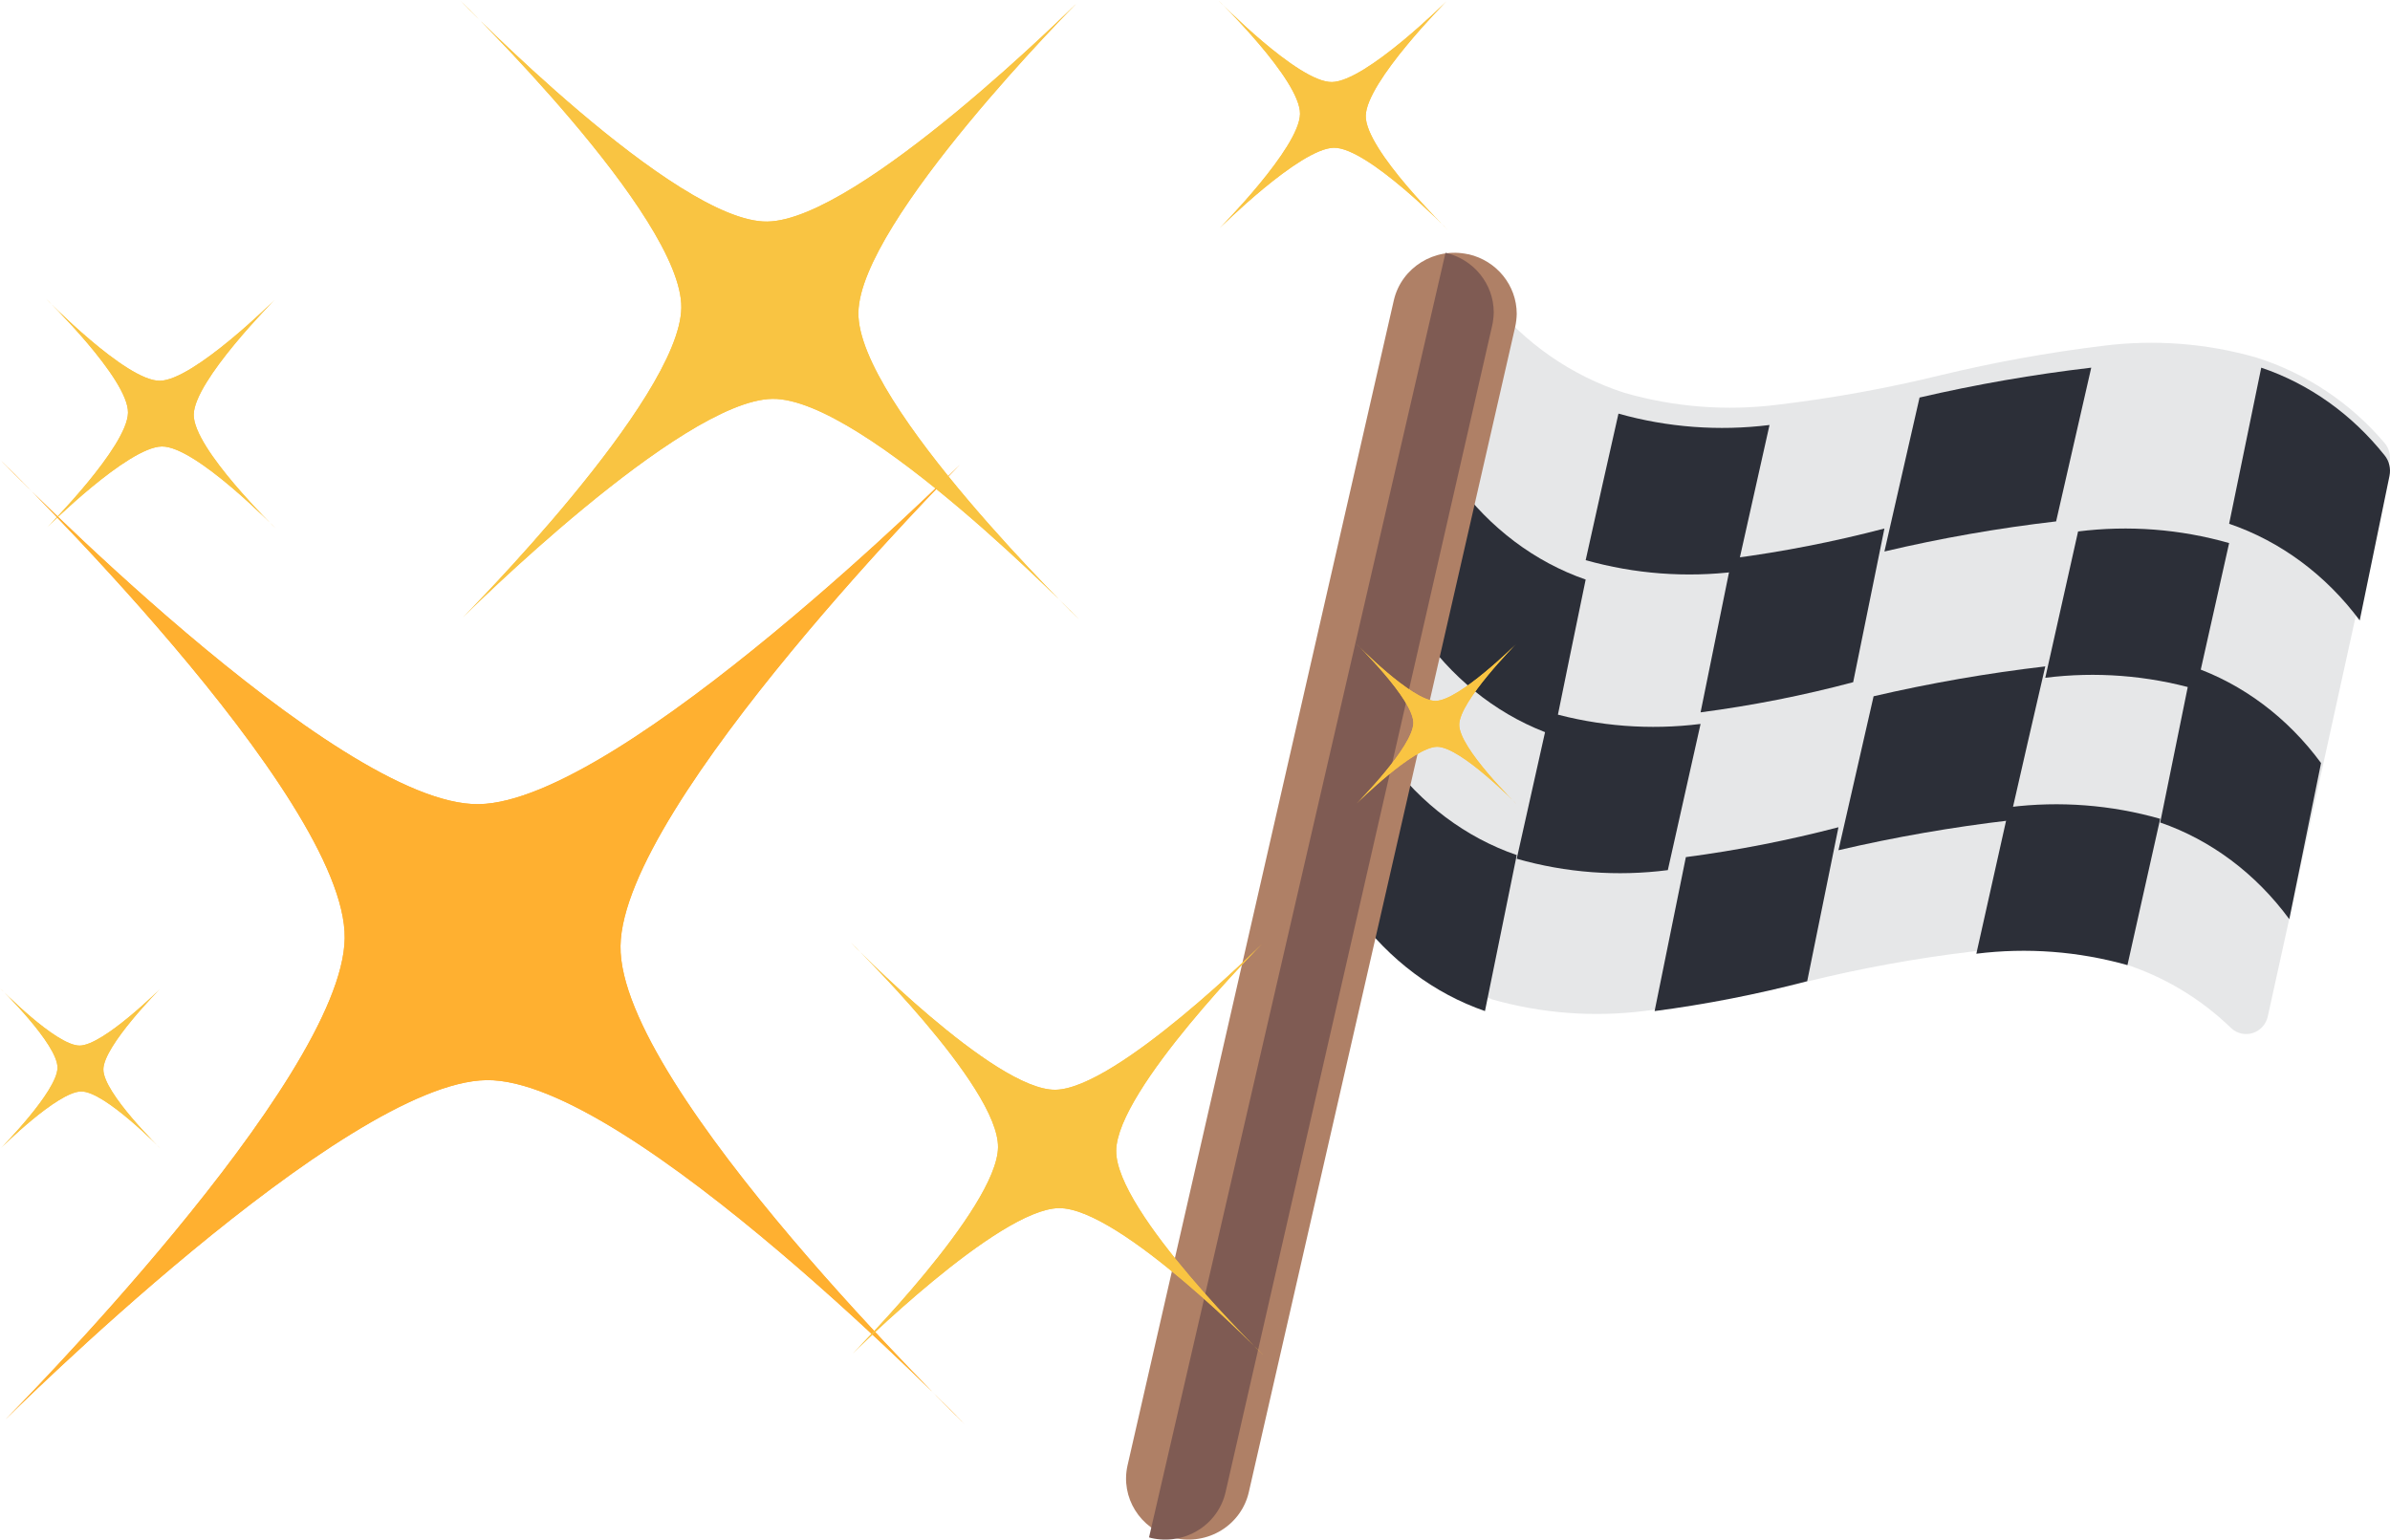
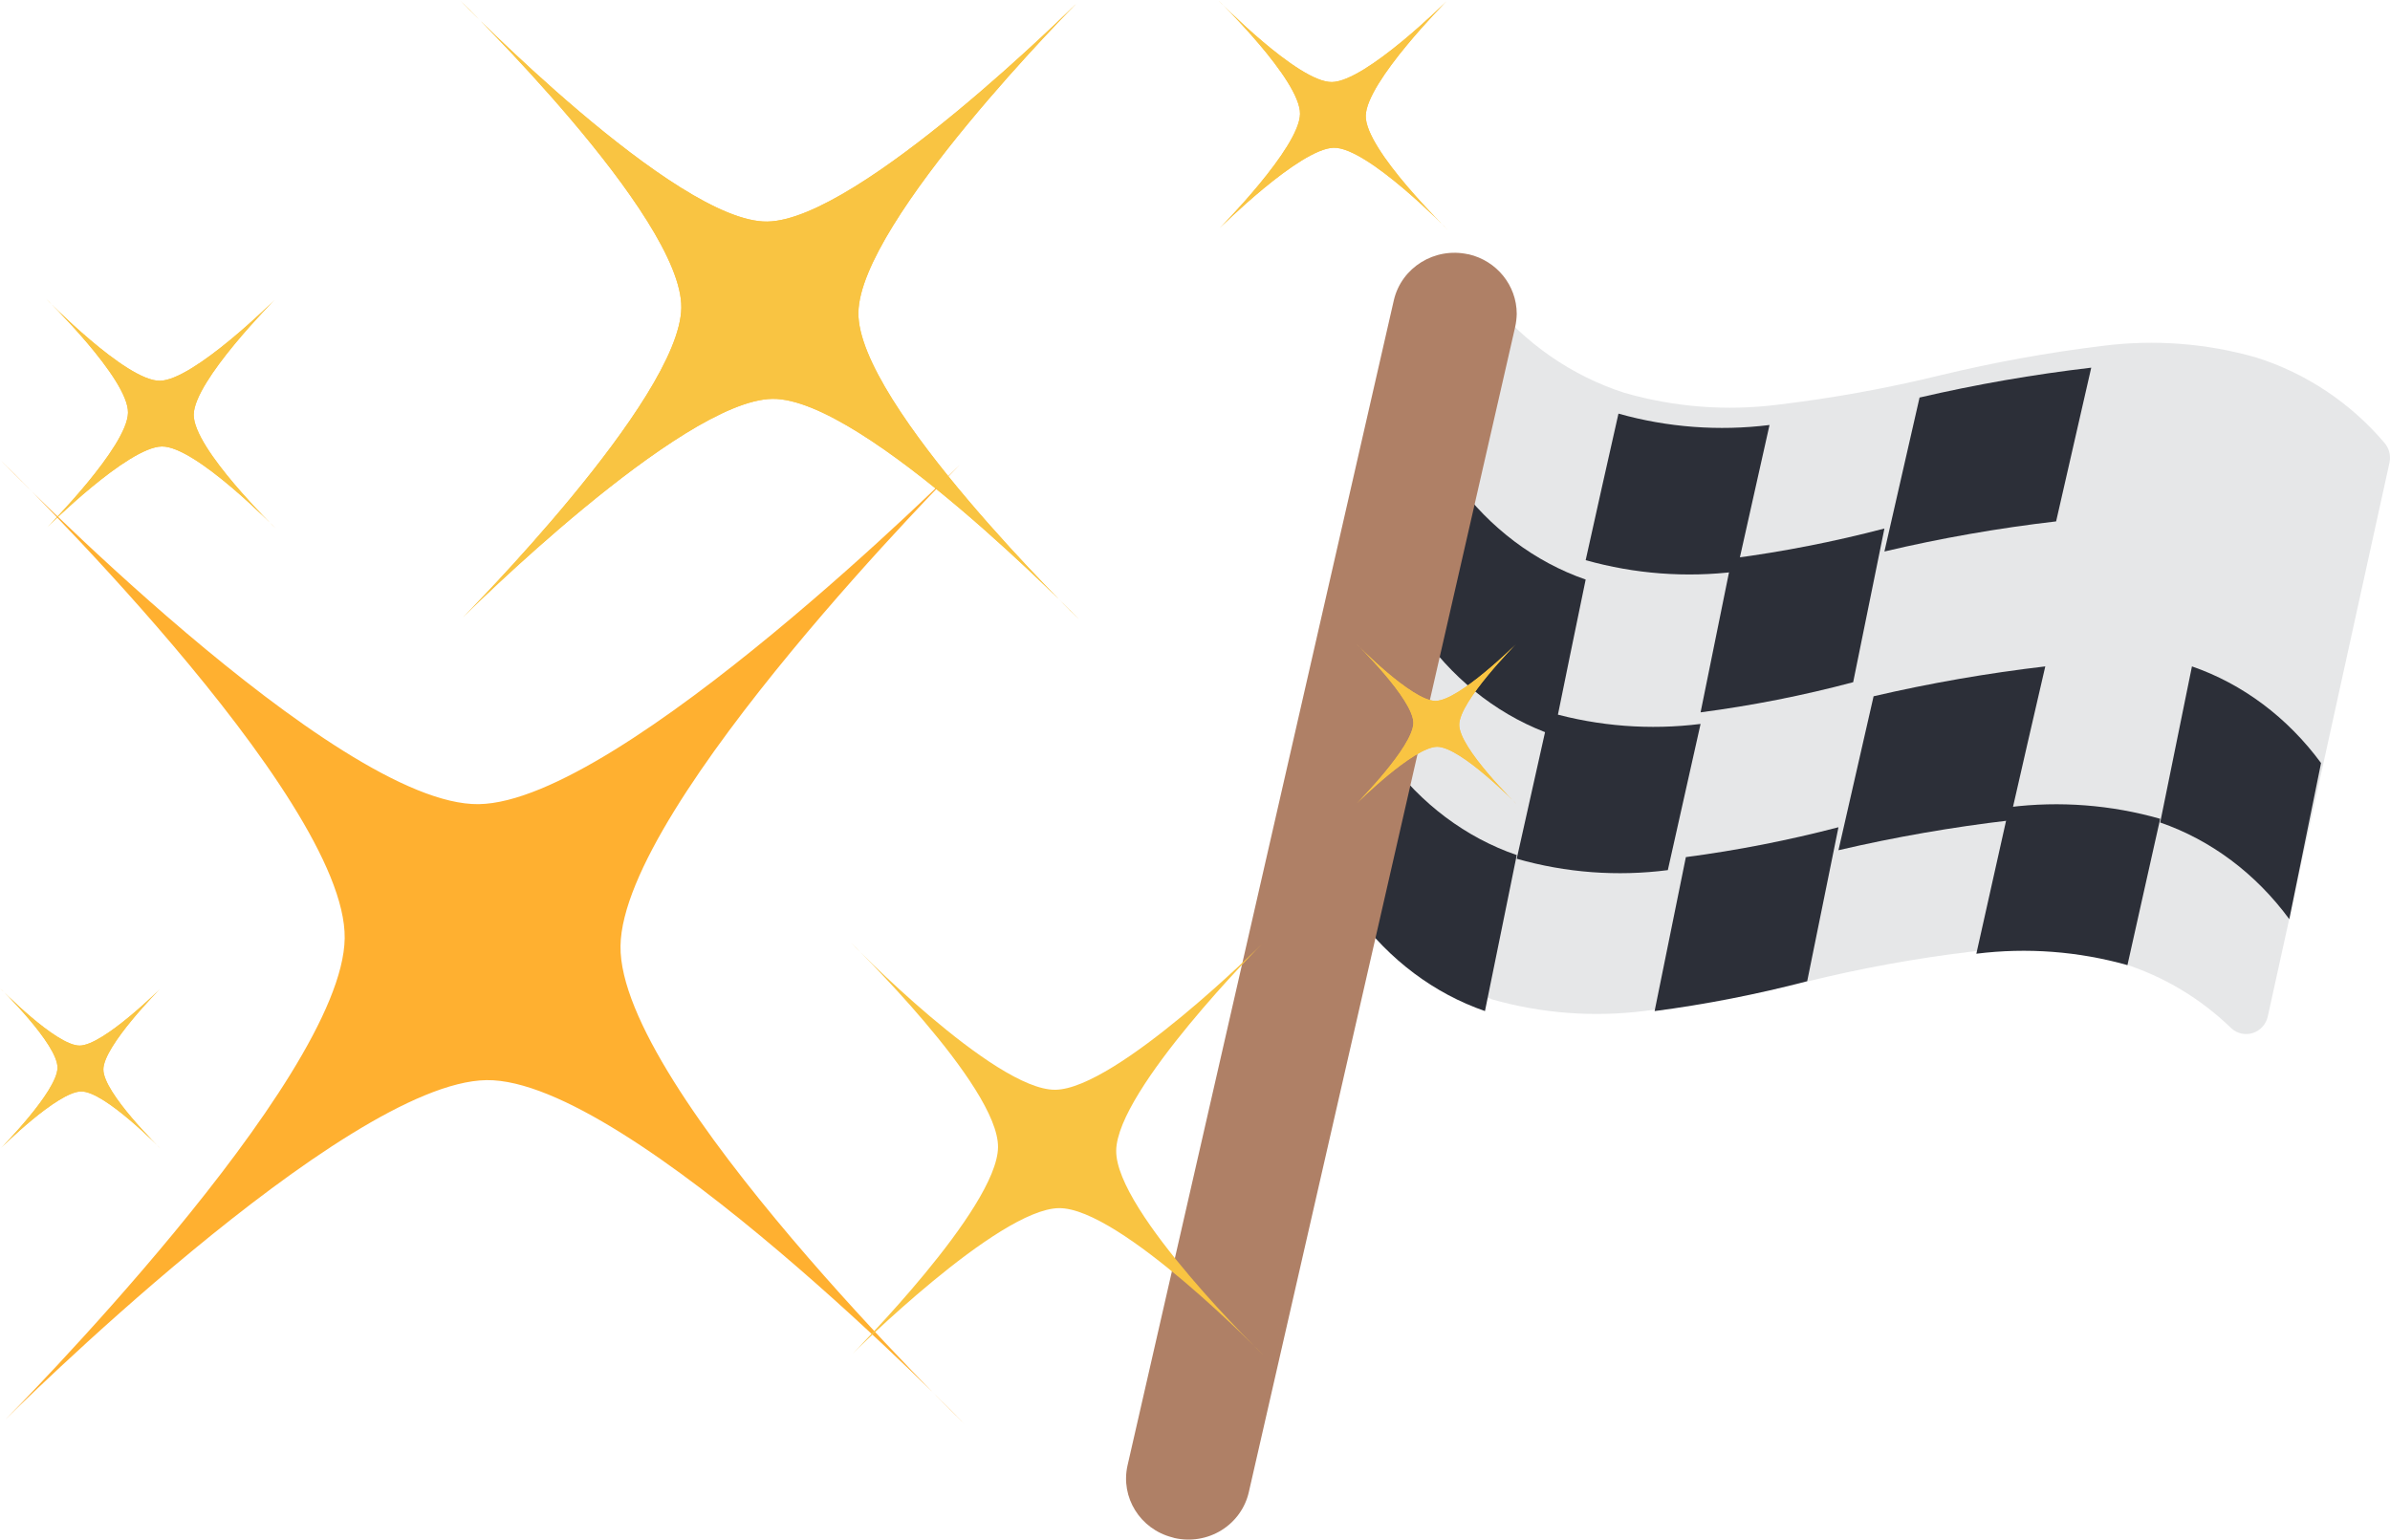
<svg xmlns="http://www.w3.org/2000/svg" width="104px" height="67px" viewBox="0 0 104 67" version="1.1">
  <g id="Group">
    <g id="Group-11">
      <g id="racing-flag" transform="translate(49 11)">
        <path d="M54.976 9.142L53.633 15.25L52.185 21.841L50.736 28.442L49.683 33.229C49.609 33.57 49.363 33.845 49.038 33.952C48.712 34.06 48.355 33.983 48.099 33.752C46.765 32.455 45.156 31.491 43.396 30.934C41.224 30.311 38.952 30.137 36.713 30.422C34.334 30.709 31.973 31.14 29.644 31.712C27.313 32.277 24.953 32.705 22.574 32.993C20.335 33.277 18.063 33.103 15.891 32.481L15.891 32.471C13.576 31.729 11.526 30.307 10 28.382L11.449 21.792L12.907 15.191L14.356 8.601L15.804 2C17.33 3.927 19.379 5.353 21.695 6.098C23.864 6.72 26.133 6.895 28.369 6.611C30.748 6.327 33.109 5.899 35.438 5.33C37.772 4.766 40.136 4.338 42.517 4.049C44.753 3.765 47.022 3.939 49.191 4.561C51.347 5.244 53.274 6.527 54.754 8.266C54.963 8.504 55.045 8.831 54.976 9.142Z" id="Shape" fill="#E6E7E8" stroke="none" />
        <path d="M20 14.221C19.53 16.484 19.07 18.737 18.609 21C16.404 20.236 14.452 18.771 13 16.789L14.382 10C15.837 11.985 17.791 13.454 20 14.221Z" id="Shape" fill="#2C2F38" stroke="none" />
        <path d="M17 26.211C16.908 26.668 16.816 27.114 16.724 27.571C16.355 29.387 15.987 31.197 15.618 33C13.41 32.236 11.456 30.771 10 28.789L11.382 22C12.835 23.986 14.79 25.451 17 26.211Z" id="Shape" fill="#2C2F38" stroke="none" />
        <path d="M28 7.495C27.524 9.617 27.049 11.749 26.573 13.872C24.371 14.147 22.136 13.978 20 13.377C20.466 11.254 20.951 9.122 21.427 7C23.563 7.601 25.798 7.769 28 7.495Z" id="Shape" fill="#2C2F38" stroke="none" />
        <path d="M31 25C30.909 25.45 30.819 25.89 30.728 26.34C30.365 28.13 30.002 29.91 29.64 31.7C27.451 32.273 25.234 32.707 23 33C23.363 31.21 23.726 29.43 24.088 27.64C24.179 27.19 24.27 26.75 24.36 26.3C26.594 26.006 28.811 25.572 31 25Z" id="Shape" fill="#2C2F38" stroke="none" />
        <path d="M42 5L40.471 11.69C37.957 11.982 35.462 12.419 33 13C33.51 10.77 34.019 8.53 34.529 6.3C36.992 5.728 39.486 5.294 42 5Z" id="Shape" fill="#2C2F38" stroke="none" />
        <path d="M45 24.633C44.905 25.053 44.81 25.482 44.715 25.901C44.335 27.598 43.955 29.303 43.575 31C41.438 30.398 39.203 30.229 37 30.504C37.38 28.808 37.76 27.102 38.14 25.405C38.235 24.977 38.33 24.557 38.425 24.128C40.628 23.852 42.864 24.023 45 24.633Z" id="Shape" fill="#2C2F38" stroke="none" />
        <path d="M52 22.207L50.618 29C49.163 27.019 47.208 25.556 45 24.793C45.461 22.532 45.921 20.268 46.382 18C48.59 18.763 50.544 20.227 52 22.207Z" id="Shape" fill="#2C2F38" stroke="none" />
-         <path d="M54.977 9.714L53.682 16C52.21 14.019 50.233 12.556 48 11.793C48.466 9.532 48.931 7.268 49.397 5C51.477 5.702 53.335 7.022 54.762 8.812C54.964 9.057 55.044 9.393 54.977 9.714Z" id="Shape" fill="#2C2F38" stroke="none" />
-         <path d="M48 12.633L46.573 19C44.438 18.391 42.203 18.219 40 18.496L41.427 12.128C43.63 11.852 45.865 12.024 48 12.633Z" id="Shape" fill="#2C2F38" stroke="none" />
        <path d="M25 20.504L23.575 26.866C21.372 27.15 19.135 26.982 17 26.371C17.475 24.251 17.95 22.121 18.425 20C20.561 20.609 22.797 20.78 25 20.504Z" id="Shape" fill="#2C2F38" stroke="none" />
        <path d="M33 12C32.547 14.233 32.093 16.456 31.64 18.688C29.452 19.27 27.235 19.707 25 20L26.36 13.302C28.594 13.008 30.811 12.573 33 12Z" id="Shape" fill="#2C2F38" stroke="none" />
        <path d="M40 18C39.48 20.23 38.971 22.47 38.461 24.7C35.951 24.993 33.459 25.427 31 26C31.51 23.77 32.019 21.53 32.529 19.3C34.992 18.728 37.486 18.294 40 18Z" id="Shape" fill="#2C2F38" stroke="none" />
        <path d="M17 2.653C16.997 2.848 16.973 3.042 16.931 3.233L5.342 53.934C5.186 54.62 4.758 55.217 4.151 55.593C3.545 55.968 2.811 56.09 2.112 55.933L2.014 55.904C0.612 55.545 -0.249 54.162 0.064 52.774L11.653 2.064C11.985 0.639 13.429 -0.255 14.883 0.065L14.903 0.065C16.129 0.347 16.996 1.418 17 2.653Z" id="Shape" fill="#AF8066" stroke="none" />
-         <path d="M16 2.592C15.996 2.787 15.973 2.981 15.931 3.172L4.331 53.931C4.175 54.618 3.746 55.216 3.139 55.592C2.533 55.968 1.798 56.091 1.099 55.933L1 55.904L13.901 0C15.128 0.283 15.996 1.355 16 2.592Z" id="Shape" fill="#7F5B53" stroke="none" />
      </g>
      <g id="sparkling" transform="matrix(-1 0 0 1 66 0)">
        <path d="M24.224 20.217C24.224 20.217 38.913 34.966 38.999 41.167C39.086 47.367 24 62 24 62C24 62 38.63 46.918 44.83 47.005C51.029 47.092 65.775 61.783 65.775 61.783C65.775 61.783 51.087 47.034 51.001 40.833C50.914 34.633 66 20 66 20C66 20 51.37 35.082 45.17 34.995C38.971 34.908 24.224 20.217 24.224 20.217Z" id="Path" fill="#FFB030" stroke="none" />
        <path d="M3.053 0.053C3.053 0.053 6.547 3.562 6.57 5.042C6.592 6.521 3 10 3 10C3 10 6.487 6.408 7.958 6.43C9.438 6.453 12.947 9.947 12.947 9.947C12.947 9.947 9.453 6.438 9.43 4.958C9.408 3.479 13 0 13 0C13 0 9.513 3.592 8.042 3.57C6.562 3.547 3.053 0.053 3.053 0.053Z" id="Path" fill="#F9C442" stroke="none" />
        <path d="M54.053 13.053C54.053 13.053 57.547 16.562 57.57 18.041C57.593 19.521 54 23 54 23C54 23 57.487 19.407 58.959 19.43C60.438 19.453 63.947 22.947 63.947 22.947C63.947 22.947 60.453 19.438 60.43 17.959C60.407 16.479 64 13 64 13C64 13 60.513 16.593 59.041 16.57C57.57 16.547 54.053 13.053 54.053 13.053L54.053 13.053Z" id="Path" fill="#F9C442" stroke="none" />
        <path d="M0.043 28.043C0.043 28.043 2.487 30.502 2.502 31.532C2.516 32.563 0 35 0 35C0 35 2.437 32.491 3.468 32.498C4.498 32.513 6.957 34.957 6.957 34.957C6.957 34.957 4.513 32.498 4.498 31.468C4.484 30.437 7 28 7 28C7 28 4.563 30.509 3.532 30.502C2.502 30.487 0.043 28.043 0.043 28.043Z" id="Path" fill="#F9C442" stroke="none" />
        <path d="M59.043 43.043C59.043 43.043 61.487 45.502 61.502 46.532C61.516 47.563 59 50 59 50C59 50 61.437 47.491 62.468 47.498C63.498 47.506 65.957 49.957 65.957 49.957C65.957 49.957 63.513 47.498 63.498 46.468C63.484 45.437 66 43 66 43C66 43 63.563 45.509 62.532 45.502C61.502 45.487 59.043 43.043 59.043 43.043Z" id="Path" fill="#F9C442" stroke="none" />
        <path d="M19.145 0.138C19.145 0.138 28.589 9.621 28.647 13.605C28.705 17.59 19 27 19 27C19 27 28.408 17.3 32.391 17.358C36.375 17.416 45.855 26.862 45.855 26.862C45.855 26.862 36.411 17.379 36.353 13.395C36.295 9.411 46 0 46 0C46 0 36.592 9.7 32.609 9.642C28.625 9.584 19.145 0.138 19.145 0.138L19.145 0.138Z" id="Path" fill="#F9C442" stroke="none" />
        <path d="M11.101 41.094C11.101 41.094 17.393 47.41 17.429 50.072C17.465 52.735 11 59 11 59C11 59 17.27 52.539 19.924 52.576C22.578 52.612 28.899 58.906 28.899 58.906C28.899 58.906 22.607 52.59 22.571 49.928C22.535 47.265 29 41 29 41C29 41 22.73 47.461 20.076 47.424C17.422 47.388 11.101 41.094 11.101 41.094L11.101 41.094Z" id="Path" fill="#F9C442" stroke="none" />
      </g>
      <g id="sparkling" transform="matrix(-1 0 0 1 66 0)">
-         <path d="M24.224 20.217C24.224 20.217 38.913 34.966 38.999 41.167C39.086 47.367 24 62 24 62C24 62 38.63 46.918 44.83 47.005C51.029 47.092 65.775 61.783 65.775 61.783C65.775 61.783 51.087 47.034 51.001 40.833C50.914 34.633 66 20 66 20C66 20 51.37 35.082 45.17 34.995C38.971 34.908 24.224 20.217 24.224 20.217Z" id="Path" fill="#FFB030" stroke="none" />
        <path d="M3.053 0.053C3.053 0.053 6.547 3.562 6.57 5.042C6.592 6.521 3 10 3 10C3 10 6.487 6.408 7.958 6.43C9.438 6.453 12.947 9.947 12.947 9.947C12.947 9.947 9.453 6.438 9.43 4.958C9.408 3.479 13 0 13 0C13 0 9.513 3.592 8.042 3.57C6.562 3.547 3.053 0.053 3.053 0.053Z" id="Path" fill="#F9C442" stroke="none" />
        <path d="M54.053 13.053C54.053 13.053 57.547 16.562 57.57 18.041C57.593 19.521 54 23 54 23C54 23 57.487 19.407 58.959 19.43C60.438 19.453 63.947 22.947 63.947 22.947C63.947 22.947 60.453 19.438 60.43 17.959C60.407 16.479 64 13 64 13C64 13 60.513 16.593 59.041 16.57C57.57 16.547 54.053 13.053 54.053 13.053L54.053 13.053Z" id="Path" fill="#F9C442" stroke="none" />
        <path d="M0.043 28.043C0.043 28.043 2.487 30.502 2.502 31.532C2.516 32.563 0 35 0 35C0 35 2.437 32.491 3.468 32.498C4.498 32.513 6.957 34.957 6.957 34.957C6.957 34.957 4.513 32.498 4.498 31.468C4.484 30.437 7 28 7 28C7 28 4.563 30.509 3.532 30.502C2.502 30.487 0.043 28.043 0.043 28.043Z" id="Path" fill="#F9C442" stroke="none" />
        <path d="M59.043 43.043C59.043 43.043 61.487 45.502 61.502 46.532C61.516 47.563 59 50 59 50C59 50 61.437 47.491 62.468 47.498C63.498 47.506 65.957 49.957 65.957 49.957C65.957 49.957 63.513 47.498 63.498 46.468C63.484 45.437 66 43 66 43C66 43 63.563 45.509 62.532 45.502C61.502 45.487 59.043 43.043 59.043 43.043Z" id="Path" fill="#F9C442" stroke="none" />
        <path d="M19.145 0.138C19.145 0.138 28.589 9.621 28.647 13.605C28.705 17.59 19 27 19 27C19 27 28.408 17.3 32.391 17.358C36.375 17.416 45.855 26.862 45.855 26.862C45.855 26.862 36.411 17.379 36.353 13.395C36.295 9.411 46 0 46 0C46 0 36.592 9.7 32.609 9.642C28.625 9.584 19.145 0.138 19.145 0.138L19.145 0.138Z" id="Path" fill="#F9C442" stroke="none" />
-         <path d="M11.101 41.094C11.101 41.094 17.393 47.41 17.429 50.072C17.465 52.735 11 59 11 59C11 59 17.27 52.539 19.924 52.576C22.578 52.612 28.899 58.906 28.899 58.906C28.899 58.906 22.607 52.59 22.571 49.928C22.535 47.265 29 41 29 41C29 41 22.73 47.461 20.076 47.424C17.422 47.388 11.101 41.094 11.101 41.094L11.101 41.094Z" id="Path" fill="#F9C442" stroke="none" />
      </g>
    </g>
  </g>
</svg>